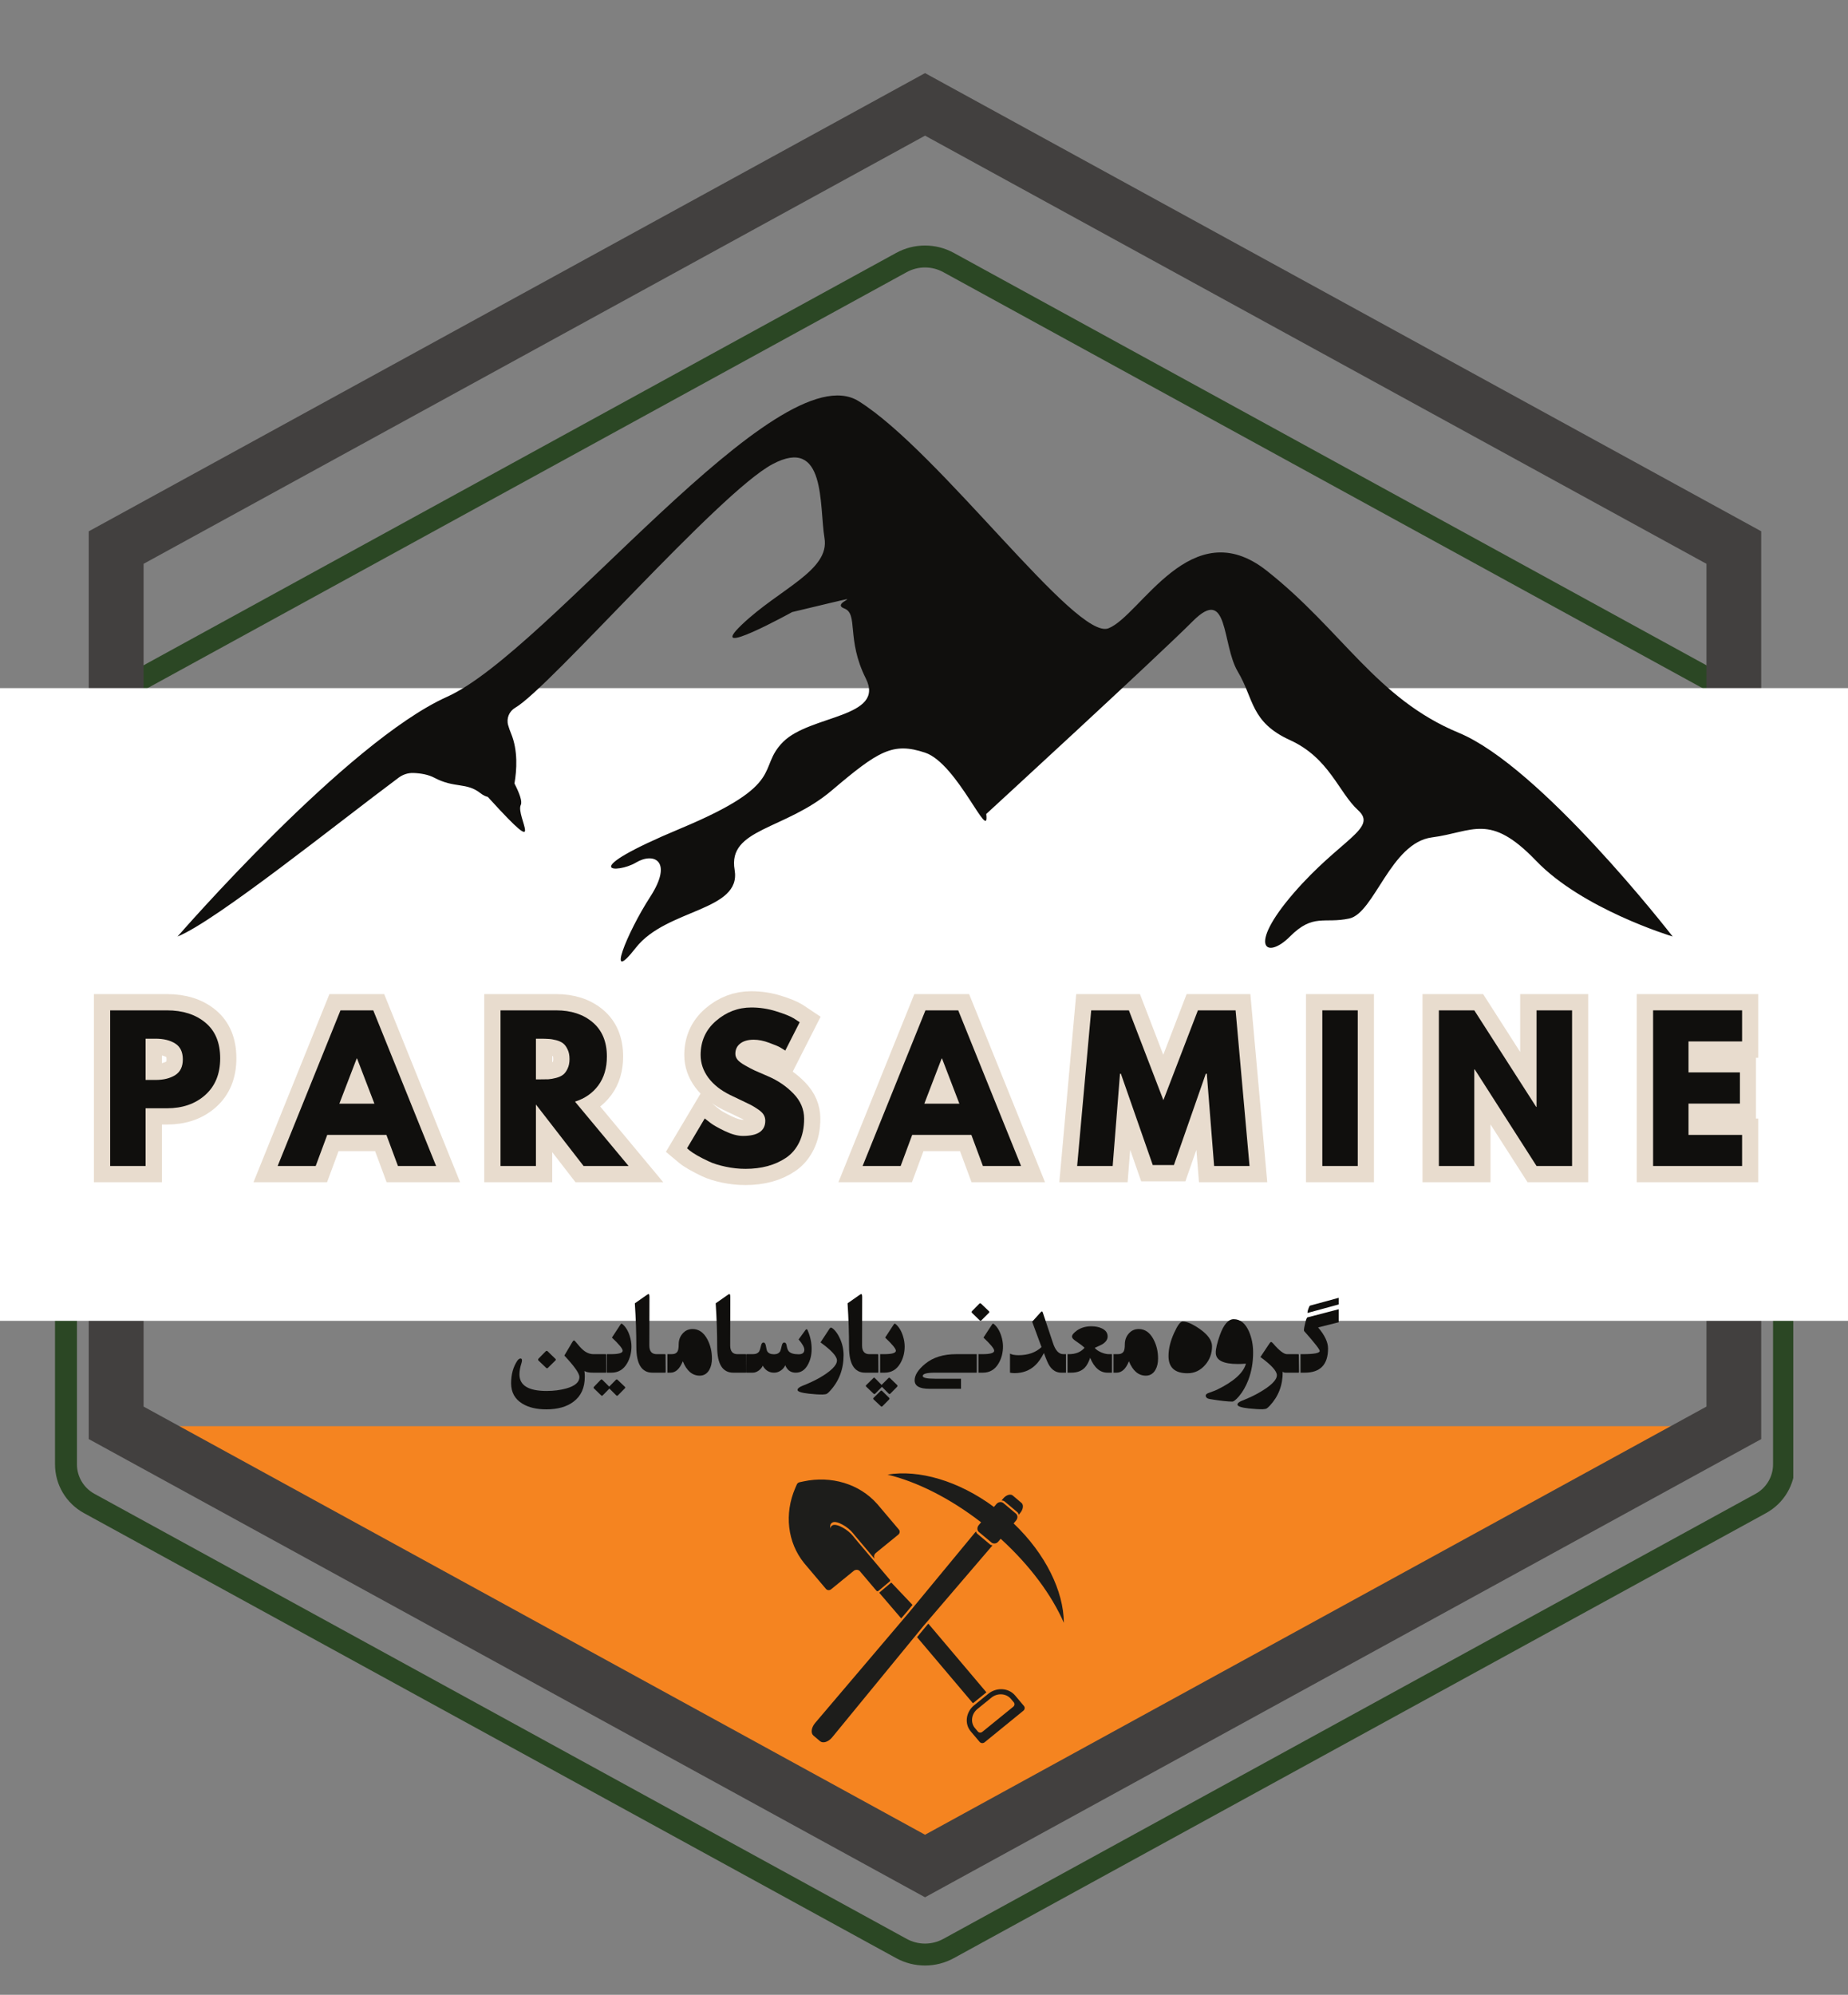
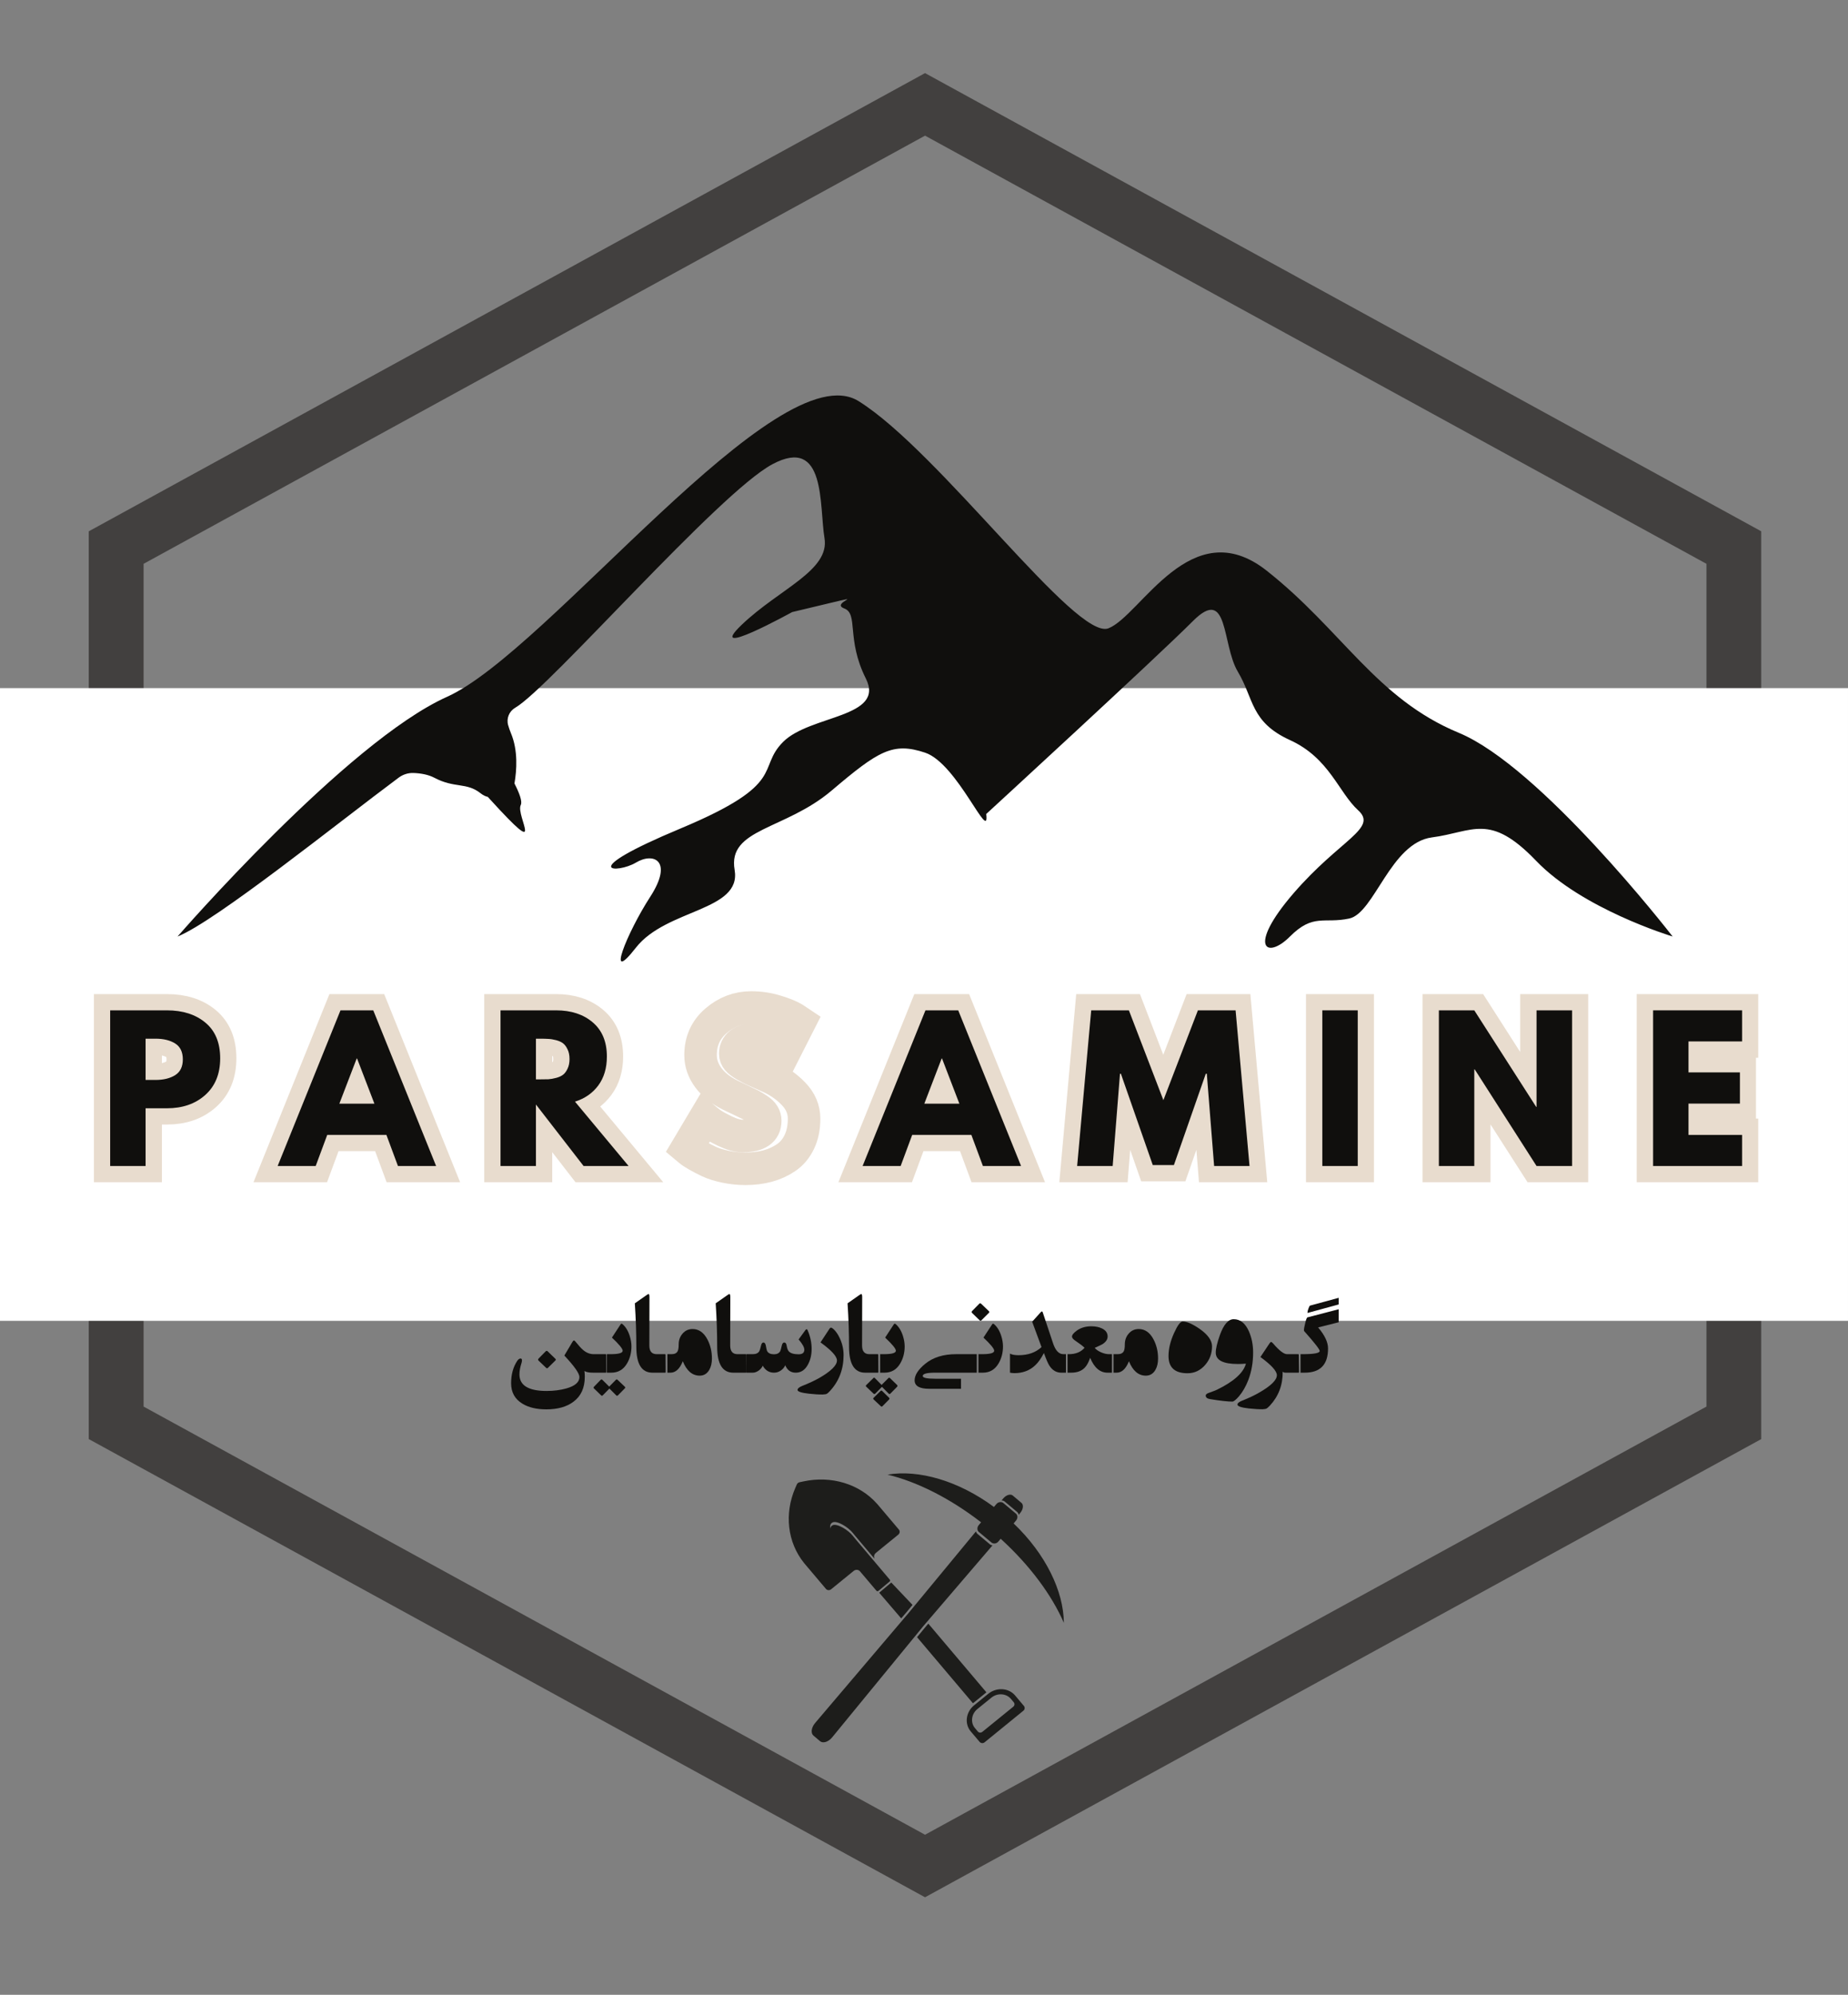
<svg xmlns="http://www.w3.org/2000/svg" zoomAndPan="magnify" preserveAspectRatio="xMidYMid meet" version="1.0" viewBox="52.35 35.68 252.76 272.75">
  <rect x="52.35" y="35.68" width="252.76" height="272.75" fill="#808080" stroke="none" />
  <defs>
    <g />
    <clipPath id="b0b22367d9">
      <path d="M 68.621 230.684 L 288.836 230.684 L 288.836 288.918 L 68.621 288.918 Z M 68.621 230.684 " clip-rule="nonzero" />
    </clipPath>
    <clipPath id="f090baa548">
      <path d="M 178.727 288.918 L 288.836 230.684 L 68.621 230.684 Z M 178.727 288.918 " clip-rule="nonzero" />
    </clipPath>
    <clipPath id="a5a84341d2">
      <path d="M 59.875 69 L 297.625 69 L 297.625 305 L 59.875 305 Z M 59.875 69 " clip-rule="nonzero" />
    </clipPath>
    <clipPath id="92575b7d1b">
-       <path d="M 182.812 70.262 L 293.91 131.117 C 296.344 132.449 297.859 135.004 297.859 137.777 L 297.859 235.902 C 297.859 238.676 296.344 241.23 293.91 242.562 L 182.812 303.418 C 180.355 304.766 177.379 304.766 174.922 303.418 L 63.824 242.562 C 61.391 241.23 59.875 238.676 59.875 235.902 L 59.875 137.777 C 59.875 135.004 61.391 132.449 63.824 131.117 L 174.922 70.262 C 177.379 68.914 180.355 68.914 182.812 70.262 Z M 182.812 70.262 " clip-rule="nonzero" />
-     </clipPath>
+       </clipPath>
    <clipPath id="197fa8629e">
      <path d="M 64.488 45.676 L 293.238 45.676 L 293.238 295.426 L 64.488 295.426 Z M 64.488 45.676 " clip-rule="nonzero" />
    </clipPath>
    <clipPath id="fbb22f1c89">
      <path d="M 178.871 45.676 L 293.25 108.328 L 293.25 232.445 L 178.871 295.098 L 64.488 232.445 L 64.488 108.328 Z M 178.871 45.676 " clip-rule="nonzero" />
    </clipPath>
    <clipPath id="bbd73b02ce">
      <path d="M 52.348 129.766 L 305.109 129.766 L 305.109 216.277 L 52.348 216.277 Z M 52.348 129.766 " clip-rule="nonzero" />
    </clipPath>
    <clipPath id="ddd312884d">
      <path d="M 76.496 89 L 281.246 89 L 281.246 168 L 76.496 168 Z M 76.496 89 " clip-rule="nonzero" />
    </clipPath>
    <clipPath id="876b1d5bef">
      <path d="M 160 237 L 197.859 237 L 197.859 274.09 L 160 274.09 Z M 160 237 " clip-rule="nonzero" />
    </clipPath>
  </defs>
  <g clip-path="url(#b0b22367d9)">
    <g clip-path="url(#f090baa548)">
-       <path fill="#f58420" d="M 68.621 230.684 L 288.836 230.684 L 288.836 288.918 L 68.621 288.918 Z M 68.621 230.684 " fill-opacity="1" fill-rule="nonzero" />
-     </g>
+       </g>
  </g>
  <g clip-path="url(#a5a84341d2)">
    <g clip-path="url(#92575b7d1b)">
      <path stroke-linecap="butt" transform="matrix(0.75, 0, 0, 0.75, 59.876, 68.1)" fill="none" stroke-linejoin="miter" d="M 163.916 2.882 L 312.046 84.022 C 315.291 85.798 317.311 89.205 317.311 92.903 L 317.311 223.736 C 317.311 227.434 315.291 230.84 312.046 232.616 L 163.916 313.757 C 160.64 315.554 156.671 315.554 153.395 313.757 L 5.265 232.616 C 2.02 230.84 -0.001 227.434 -0.001 223.736 L -0.001 92.903 C -0.001 89.205 2.02 85.798 5.265 84.022 L 153.395 2.882 C 156.671 1.085 160.64 1.085 163.916 2.882 Z M 163.916 2.882 " stroke="#2b4724" stroke-width="8" stroke-opacity="1" stroke-miterlimit="4" />
    </g>
  </g>
  <g clip-path="url(#197fa8629e)">
    <g clip-path="url(#fbb22f1c89)">
      <path stroke-linecap="butt" transform="matrix(0.75, 0, 0, 0.75, 64.49, 45.675)" fill="none" stroke-linejoin="miter" d="M 152.509 0.002 L 305.014 83.538 L 305.014 249.028 L 152.509 332.564 L -0.002 249.028 L -0.002 83.538 Z M 152.509 0.002 " stroke="#42403f" stroke-width="20" stroke-opacity="1" stroke-miterlimit="4" />
    </g>
  </g>
  <g clip-path="url(#bbd73b02ce)">
    <path fill="#ffffff" d="M 52.348 129.766 L 305.109 129.766 L 305.109 216.277 L 52.348 216.277 Z M 52.348 129.766 " fill-opacity="1" fill-rule="nonzero" />
  </g>
  <g clip-path="url(#ddd312884d)">
    <path fill="#100f0d" d="M 281.125 163.73 C 280.754 163.617 268.746 159.938 262.457 153.383 C 256.066 146.73 253.852 149.441 248.199 150.18 C 242.547 150.922 240.332 160.531 236.895 161.27 C 233.453 162.012 231.977 160.531 228.781 163.734 C 225.586 166.941 222.883 165.215 229.273 157.82 C 235.664 150.426 240.824 148.949 238.121 146.48 C 235.418 144.02 234.191 139.336 228.781 136.871 C 223.375 134.406 223.867 131.223 221.652 127.516 C 219.441 123.809 220.426 115.672 215.508 120.602 C 210.594 125.531 187.242 146.977 187.242 146.977 C 187.734 151.168 183.309 140.074 178.883 138.594 C 174.461 137.117 172.492 138.348 166.102 143.77 C 159.711 149.195 151.848 148.949 152.828 154.617 C 153.812 160.285 143.488 159.91 139.312 165.273 C 135.133 170.637 138.082 163.246 141.277 158.312 C 144.473 153.383 141.77 152.152 139.312 153.633 C 136.852 155.109 130.707 155.109 145.457 148.949 C 160.203 142.785 155.777 140.812 159.465 137.117 C 163.152 133.422 173.477 133.828 170.773 128.449 C 168.07 123.066 169.789 119.617 167.824 118.875 C 165.855 118.137 171.02 116.906 165.855 118.137 C 160.695 119.371 160.695 119.371 160.695 119.371 C 160.695 119.371 148.652 126.023 153.812 121.094 C 158.977 116.168 165.855 113.699 165.121 109.266 C 164.383 104.828 165.367 95.215 157.992 99.156 C 150.617 103.102 127.512 129.723 122.844 132.434 C 122.836 132.434 122.832 132.438 122.828 132.445 C 121.992 132.926 121.582 133.91 121.855 134.844 C 121.953 135.195 122.082 135.559 122.238 135.941 C 123.223 138.301 123.027 141.012 122.715 142.805 C 123.402 144.152 123.816 145.27 123.578 145.746 C 122.844 147.223 127.266 153.633 119.402 145.004 C 119.289 144.875 119.184 144.758 119.07 144.641 C 118.766 144.574 118.438 144.426 118.098 144.156 C 116.141 142.602 114.539 143.5 111.75 142.02 C 110.941 141.594 109.93 141.41 108.891 141.371 C 108.172 141.348 107.469 141.574 106.891 142 C 98.676 148.105 81.863 161.637 76.633 163.734 C 76.633 163.734 99.738 137.117 113.5 130.953 C 127.266 124.793 158.73 83.629 169.789 90.531 C 180.852 97.434 199.531 123.312 203.957 121.59 C 208.379 119.863 215.262 105.566 225.586 113.699 C 235.91 121.836 240.578 131.203 251.887 135.883 C 263.035 140.504 280.633 163.09 281.125 163.73 " fill-opacity="1" fill-rule="nonzero" />
  </g>
  <g clip-path="url(#876b1d5bef)">
    <path fill="#1d1d1b" d="M 179.32 257.68 L 187.266 267.074 L 185.426 268.57 L 177.781 259.535 L 178.887 258.191 Z M 176.375 256.074 L 177.16 255.121 L 174.254 252.059 L 172.602 253.453 L 175.613 256.965 Z M 185.59 268.844 L 187.512 267.281 C 188.652 266.352 190.301 266.453 191.188 267.5 L 192.395 268.934 C 192.562 269.133 192.527 269.434 192.305 269.602 L 187.031 273.898 C 186.816 274.074 186.508 274.051 186.34 273.852 L 185.133 272.43 C 184.238 271.383 184.445 269.773 185.59 268.844 Z M 185.699 271.965 L 186.098 272.438 C 186.242 272.613 186.523 272.629 186.715 272.473 L 190.938 269.043 C 191.129 268.887 191.164 268.613 191.008 268.438 L 190.613 267.965 C 189.965 267.207 188.77 267.133 187.945 267.805 L 186.023 269.367 C 185.207 270.039 185.059 271.203 185.699 271.965 Z M 175.297 244.824 L 172.449 241.457 C 172.402 241.406 172.352 241.348 172.309 241.297 C 169.883 238.559 166.023 237.422 162.246 238.234 L 161.695 238.352 C 161.539 238.391 161.406 238.492 161.34 238.641 L 161.121 239.141 C 159.609 242.641 160.035 246.562 162.336 249.406 C 162.379 249.465 162.43 249.516 162.477 249.574 L 165.324 252.938 C 165.496 253.137 165.812 253.16 166.031 252.98 L 169.109 250.473 C 169.375 250.254 169.766 250.281 169.973 250.527 L 172.234 253.195 C 172.258 253.219 172.277 253.234 172.301 253.246 C 172.359 253.27 172.426 253.254 172.484 253.219 L 174.039 251.914 C 174.105 251.855 174.121 251.75 174.062 251.684 L 169.281 246.027 C 169.184 245.914 169.098 245.797 169.008 245.688 C 168.383 244.883 166.82 243.93 166.223 244.234 C 166.188 244.254 166.148 244.277 166.121 244.305 C 166.004 244.379 165.938 244.512 165.906 244.684 C 165.863 244.328 165.922 244.039 166.121 243.914 C 166.148 243.887 166.188 243.855 166.223 243.844 C 166.82 243.539 168.383 244.492 169.008 245.297 C 169.098 245.406 169.184 245.523 169.281 245.633 L 171.945 248.793 C 171.941 248.77 171.934 248.746 171.934 248.727 C 171.934 248.711 171.926 248.703 171.926 248.688 C 171.852 248.461 171.926 248.195 172.133 248.023 L 175.211 245.516 C 175.43 245.34 175.469 245.031 175.297 244.824 Z M 191.895 242.543 C 192.305 242.051 192.379 241.438 192.062 241.172 L 190.875 240.168 C 190.559 239.902 189.973 240.078 189.559 240.574 L 189.336 240.848 C 189.484 240.84 189.633 240.883 189.758 240.98 L 191.473 242.418 C 191.59 242.516 191.656 242.652 191.68 242.801 Z M 163.824 271.285 C 163.312 271.898 163.219 272.656 163.609 272.988 L 164.516 273.758 C 164.914 274.09 165.641 273.859 166.156 273.246 L 178.656 258 L 188.102 246.977 C 187.973 246.969 187.848 246.926 187.754 246.844 L 186.039 245.406 C 185.934 245.316 185.867 245.191 185.84 245.066 L 176.594 256.258 Z M 197.859 257.57 C 197.828 253.246 195.363 248.148 190.988 243.98 L 191.324 243.578 C 191.465 243.406 191.523 243.199 191.504 243.016 C 191.48 242.867 191.414 242.727 191.297 242.633 L 189.582 241.191 C 189.461 241.098 189.316 241.055 189.16 241.062 C 188.969 241.066 188.777 241.164 188.637 241.324 L 188.297 241.73 C 183.438 238.133 178 236.59 173.742 237.305 C 177.742 238.273 182.25 240.508 186.539 243.828 L 186.215 244.211 C 186.066 244.387 186.008 244.617 186.043 244.816 C 186.066 244.949 186.133 245.066 186.242 245.156 L 187.961 246.594 C 188.062 246.676 188.18 246.719 188.305 246.727 C 188.52 246.742 188.742 246.645 188.895 246.461 L 189.219 246.078 C 193.234 249.734 196.211 253.793 197.859 257.57 Z M 197.859 257.57 " fill-opacity="1" fill-rule="nonzero" />
  </g>
  <path stroke-linecap="butt" transform="matrix(0.649, 0, 0, 0.649, 63.874, 170.443)" fill="none" stroke-linejoin="miter" d="M 5.467 5.216 L 17.425 5.216 C 20.765 5.216 23.467 6.077 25.532 7.798 C 27.596 9.519 28.631 12.023 28.631 15.309 C 28.631 18.595 27.584 21.171 25.49 23.037 C 23.401 24.908 20.711 25.841 17.425 25.841 L 12.935 25.841 L 12.935 37.998 L 5.467 37.998 Z M 12.935 19.877 L 15.042 19.877 C 16.709 19.877 18.081 19.54 19.152 18.866 C 20.23 18.186 20.765 17.084 20.765 15.55 C 20.765 13.985 20.23 12.866 19.152 12.191 C 18.081 11.511 16.709 11.174 15.042 11.174 L 12.935 11.174 Z M 60.896 5.216 L 74.13 37.998 L 66.108 37.998 L 63.682 31.444 L 51.206 31.444 L 48.781 37.998 L 40.746 37.998 L 53.981 5.216 Z M 61.143 24.884 L 57.483 15.345 L 57.405 15.345 L 53.746 24.884 Z M 87.726 5.216 L 99.443 5.216 C 102.597 5.216 105.173 6.059 107.159 7.738 C 109.145 9.423 110.138 11.824 110.138 14.948 C 110.138 17.361 109.53 19.383 108.321 21.014 C 107.117 22.639 105.486 23.789 103.422 24.445 L 114.706 37.998 L 105.209 37.998 L 95.194 25.047 L 95.194 37.998 L 87.726 37.998 Z M 95.194 19.763 L 96.067 19.763 C 96.753 19.763 97.337 19.745 97.812 19.72 C 98.294 19.696 98.836 19.606 99.443 19.45 C 100.051 19.287 100.539 19.058 100.906 18.77 C 101.285 18.475 101.604 18.047 101.869 17.488 C 102.134 16.934 102.266 16.26 102.266 15.471 C 102.266 14.677 102.134 14.003 101.869 13.443 C 101.604 12.89 101.285 12.462 100.906 12.173 C 100.539 11.885 100.051 11.656 99.443 11.493 C 98.836 11.331 98.294 11.241 97.812 11.21 C 97.337 11.186 96.753 11.174 96.067 11.174 L 95.194 11.174 Z M 140.573 4.614 C 142.348 4.614 144.082 4.873 145.773 5.391 C 147.476 5.908 148.734 6.42 149.558 6.925 L 150.75 7.72 L 147.723 13.678 C 147.488 13.522 147.151 13.317 146.724 13.064 C 146.302 12.811 145.514 12.474 144.346 12.059 C 143.185 11.632 142.096 11.415 141.091 11.415 C 139.845 11.415 138.888 11.68 138.208 12.21 C 137.534 12.739 137.197 13.455 137.197 14.358 C 137.197 14.809 137.359 15.225 137.672 15.61 C 137.991 15.989 138.533 16.398 139.303 16.838 C 140.073 17.271 140.748 17.62 141.331 17.885 C 141.915 18.15 142.812 18.553 144.028 19.083 C 146.152 19.985 147.958 21.213 149.45 22.766 C 150.955 24.312 151.701 26.064 151.701 28.026 C 151.701 29.91 151.364 31.553 150.684 32.955 C 150.01 34.357 149.083 35.458 147.897 36.253 C 146.724 37.047 145.418 37.637 143.991 38.022 C 142.559 38.401 141.012 38.594 139.339 38.594 C 137.913 38.594 136.511 38.444 135.132 38.155 C 133.754 37.866 132.599 37.505 131.666 37.071 C 130.745 36.626 129.908 36.199 129.162 35.777 C 128.428 35.35 127.886 34.995 127.537 34.7 L 127.02 34.267 L 130.757 27.99 C 131.07 28.255 131.509 28.592 132.063 29.007 C 132.623 29.416 133.61 29.964 135.024 30.656 C 136.45 31.342 137.702 31.685 138.792 31.685 C 141.939 31.685 143.516 30.608 143.516 28.465 C 143.516 28.008 143.402 27.592 143.173 27.213 C 142.95 26.828 142.553 26.449 141.981 26.064 C 141.41 25.679 140.91 25.372 140.465 25.143 C 140.031 24.92 139.321 24.577 138.322 24.114 C 137.335 23.65 136.601 23.295 136.119 23.061 C 134.133 22.074 132.599 20.852 131.509 19.383 C 130.426 17.915 129.884 16.332 129.884 14.635 C 129.884 11.692 130.968 9.291 133.14 7.419 C 135.313 5.547 137.792 4.614 140.573 4.614 Z M 184.17 5.216 L 197.398 37.998 L 189.376 37.998 L 186.951 31.444 L 174.474 31.444 L 172.049 37.998 L 164.015 37.998 L 177.249 5.216 Z M 184.411 24.884 L 180.752 15.345 L 180.673 15.345 L 177.014 24.884 Z M 238.089 37.998 L 236.536 18.565 L 236.343 18.565 L 229.627 37.806 L 225.179 37.806 L 218.463 18.565 L 218.258 18.565 L 216.717 37.998 L 209.243 37.998 L 212.186 5.216 L 220.13 5.216 L 227.4 24.126 L 234.676 5.216 L 242.62 5.216 L 245.563 37.998 Z M 268.373 5.216 L 268.373 37.998 L 260.904 37.998 L 260.904 5.216 Z M 292.934 17.656 L 292.934 37.998 L 285.465 37.998 L 285.465 5.216 L 292.934 5.216 L 305.964 25.564 L 306.042 25.564 L 306.042 5.216 L 313.523 5.216 L 313.523 37.998 L 306.042 37.998 L 293.012 17.656 Z M 349.356 5.216 L 349.356 11.776 L 338.078 11.776 L 338.078 18.288 L 348.881 18.288 L 348.881 24.842 L 338.078 24.842 L 338.078 31.444 L 349.356 31.444 L 349.356 37.998 L 330.603 37.998 L 330.603 5.216 Z M 349.356 5.216 " stroke="#e8dcce" stroke-width="6.856" stroke-opacity="1" stroke-miterlimit="4" />
  <g fill="#100f0d" fill-opacity="1">
    <g transform="translate(65.872, 195.107)">
      <g>
        <path d="M 1.547 -21.281 L 9.312 -21.281 C 11.477 -21.281 13.234 -20.719 14.578 -19.594 C 15.922 -18.477 16.594 -16.852 16.594 -14.719 C 16.594 -12.594 15.91 -10.922 14.547 -9.703 C 13.191 -8.492 11.445 -7.891 9.312 -7.891 L 6.391 -7.891 L 6.391 0 L 1.547 0 Z M 6.391 -11.766 L 7.766 -11.766 C 8.848 -11.766 9.738 -11.984 10.438 -12.422 C 11.133 -12.859 11.484 -13.578 11.484 -14.578 C 11.484 -15.586 11.133 -16.312 10.438 -16.75 C 9.738 -17.188 8.848 -17.406 7.766 -17.406 L 6.391 -17.406 Z M 6.391 -11.766 " />
      </g>
    </g>
  </g>
  <g fill="#100f0d" fill-opacity="1">
    <g transform="translate(91.045, 195.107)">
      <g>
        <path d="M 12.359 -21.281 L 20.953 0 L 15.734 0 L 14.156 -4.25 L 6.062 -4.25 L 4.484 0 L -0.719 0 L 7.875 -21.281 Z M 12.516 -8.516 L 10.141 -14.703 L 10.094 -14.703 L 7.719 -8.516 Z M 12.516 -8.516 " />
      </g>
    </g>
  </g>
  <g fill="#100f0d" fill-opacity="1">
    <g transform="translate(119.262, 195.107)">
      <g>
        <path d="M 1.547 -21.281 L 9.156 -21.281 C 11.207 -21.281 12.875 -20.734 14.156 -19.641 C 15.445 -18.547 16.094 -16.988 16.094 -14.969 C 16.094 -13.395 15.703 -12.078 14.922 -11.016 C 14.141 -9.961 13.078 -9.223 11.734 -8.797 L 19.062 0 L 12.906 0 L 6.391 -8.406 L 6.391 0 L 1.547 0 Z M 6.391 -11.844 L 6.969 -11.844 C 7.414 -11.844 7.789 -11.848 8.094 -11.859 C 8.406 -11.879 8.758 -11.941 9.156 -12.047 C 9.551 -12.148 9.867 -12.297 10.109 -12.484 C 10.348 -12.672 10.551 -12.945 10.719 -13.312 C 10.895 -13.676 10.984 -14.113 10.984 -14.625 C 10.984 -15.145 10.895 -15.582 10.719 -15.938 C 10.551 -16.301 10.348 -16.578 10.109 -16.766 C 9.867 -16.953 9.551 -17.098 9.156 -17.203 C 8.758 -17.305 8.406 -17.363 8.094 -17.375 C 7.789 -17.395 7.414 -17.406 6.969 -17.406 L 6.391 -17.406 Z M 6.391 -11.844 " />
      </g>
    </g>
  </g>
  <g fill="#100f0d" fill-opacity="1">
    <g transform="translate(145.725, 195.107)">
      <g>
-         <path d="M 9.391 -21.672 C 10.547 -21.672 11.672 -21.5 12.766 -21.156 C 13.867 -20.82 14.688 -20.492 15.219 -20.172 L 16 -19.656 L 14.031 -15.781 C 13.875 -15.883 13.656 -16.02 13.375 -16.188 C 13.102 -16.352 12.586 -16.57 11.828 -16.844 C 11.078 -17.125 10.375 -17.266 9.719 -17.266 C 8.914 -17.266 8.297 -17.086 7.859 -16.734 C 7.422 -16.391 7.203 -15.926 7.203 -15.344 C 7.203 -15.051 7.301 -14.781 7.5 -14.531 C 7.707 -14.281 8.062 -14.016 8.562 -13.734 C 9.062 -13.453 9.5 -13.223 9.875 -13.047 C 10.258 -12.879 10.848 -12.625 11.641 -12.281 C 13.016 -11.695 14.188 -10.898 15.156 -9.891 C 16.125 -8.891 16.609 -7.75 16.609 -6.469 C 16.609 -5.25 16.391 -4.18 15.953 -3.266 C 15.516 -2.359 14.91 -1.645 14.141 -1.125 C 13.379 -0.613 12.535 -0.234 11.609 0.016 C 10.68 0.266 9.676 0.391 8.594 0.391 C 7.664 0.391 6.754 0.289 5.859 0.094 C 4.961 -0.094 4.211 -0.328 3.609 -0.609 C 3.004 -0.891 2.461 -1.164 1.984 -1.438 C 1.504 -1.719 1.148 -1.953 0.922 -2.141 L 0.594 -2.422 L 3.016 -6.5 C 3.223 -6.332 3.504 -6.113 3.859 -5.844 C 4.223 -5.57 4.863 -5.211 5.781 -4.766 C 6.707 -4.328 7.523 -4.109 8.234 -4.109 C 10.273 -4.109 11.297 -4.801 11.297 -6.188 C 11.297 -6.477 11.223 -6.75 11.078 -7 C 10.93 -7.25 10.672 -7.5 10.297 -7.75 C 9.93 -8 9.609 -8.195 9.328 -8.344 C 9.047 -8.488 8.582 -8.711 7.938 -9.016 C 7.289 -9.316 6.812 -9.547 6.5 -9.703 C 5.207 -10.336 4.207 -11.129 3.5 -12.078 C 2.801 -13.035 2.453 -14.066 2.453 -15.172 C 2.453 -17.078 3.156 -18.633 4.562 -19.844 C 5.977 -21.062 7.586 -21.672 9.391 -21.672 Z M 9.391 -21.672 " />
-       </g>
+         </g>
    </g>
  </g>
  <g fill="#100f0d" fill-opacity="1">
    <g transform="translate(171.053, 195.107)">
      <g>
        <path d="M 12.359 -21.281 L 20.953 0 L 15.734 0 L 14.156 -4.25 L 6.062 -4.25 L 4.484 0 L -0.719 0 L 7.875 -21.281 Z M 12.516 -8.516 L 10.141 -14.703 L 10.094 -14.703 L 7.719 -8.516 Z M 12.516 -8.516 " />
      </g>
    </g>
  </g>
  <g fill="#100f0d" fill-opacity="1">
    <g transform="translate(199.27, 195.107)">
      <g>
        <path d="M 19.141 0 L 18.141 -12.609 L 18 -12.609 L 13.641 -0.125 L 10.75 -0.125 L 6.391 -12.609 L 6.266 -12.609 L 5.266 0 L 0.406 0 L 2.328 -21.281 L 7.484 -21.281 L 12.203 -9 L 16.922 -21.281 L 22.078 -21.281 L 23.984 0 Z M 19.141 0 " />
      </g>
    </g>
  </g>
  <g fill="#100f0d" fill-opacity="1">
    <g transform="translate(231.664, 195.107)">
      <g>
        <path d="M 6.391 -21.281 L 6.391 0 L 1.547 0 L 1.547 -21.281 Z M 6.391 -21.281 " />
      </g>
    </g>
  </g>
  <g fill="#100f0d" fill-opacity="1">
    <g transform="translate(247.605, 195.107)">
      <g>
        <path d="M 6.391 -13.203 L 6.391 0 L 1.547 0 L 1.547 -21.281 L 6.391 -21.281 L 14.859 -8.078 L 14.906 -8.078 L 14.906 -21.281 L 19.766 -21.281 L 19.766 0 L 14.906 0 L 6.453 -13.203 Z M 6.391 -13.203 " />
      </g>
    </g>
  </g>
  <g fill="#100f0d" fill-opacity="1">
    <g transform="translate(276.905, 195.107)">
      <g>
        <path d="M 13.719 -21.281 L 13.719 -17.031 L 6.391 -17.031 L 6.391 -12.797 L 13.422 -12.797 L 13.422 -8.531 L 6.391 -8.531 L 6.391 -4.25 L 13.719 -4.25 L 13.719 0 L 1.547 0 L 1.547 -21.281 Z M 13.719 -21.281 " />
      </g>
    </g>
  </g>
  <g fill="#100f0d" fill-opacity="1">
    <g transform="translate(122.319, 223.384)">
      <g>
        <path d="M 11.672 -0.016 L 11.156 -0.016 C 10.582 -0.016 10.188 -0.094 9.969 -0.25 C 10 0.02 10.016 0.281 10.016 0.531 C 10.016 2.051 9.5 3.191 8.469 3.953 C 7.551 4.648 6.312 5 4.75 5 C 3.426 5 2.344 4.742 1.5 4.234 C 0.457 3.609 -0.062 2.676 -0.062 1.438 C -0.062 0.227 0.219 -0.797 0.781 -1.641 C 0.926 -1.848 1.078 -1.953 1.234 -1.953 C 1.359 -1.953 1.422 -1.867 1.422 -1.703 C 1.422 -1.609 1.406 -1.504 1.375 -1.391 C 1.176 -0.785 1.078 -0.25 1.078 0.219 C 1.078 1.727 2.316 2.484 4.797 2.484 C 5.773 2.484 6.672 2.367 7.484 2.141 C 8.68 1.805 9.281 1.285 9.281 0.578 C 9.281 0.086 8.594 -0.891 7.219 -2.359 L 8.312 -4.203 C 8.395 -4.348 8.469 -4.422 8.531 -4.422 C 8.594 -4.422 8.664 -4.363 8.75 -4.25 C 9.207 -3.688 9.555 -3.305 9.797 -3.109 C 10.242 -2.734 10.719 -2.547 11.219 -2.547 L 11.672 -2.547 Z M 6 -1.906 C 6.07 -1.832 6.07 -1.758 6 -1.688 L 4.969 -0.672 C 4.895 -0.598 4.816 -0.598 4.734 -0.672 L 3.688 -1.672 C 3.602 -1.754 3.609 -1.848 3.703 -1.953 L 4.672 -2.938 C 4.766 -3.02 4.852 -3.02 4.938 -2.938 Z M 11.469 -2.547 L 12.906 -2.547 L 12.953 -2.469 L 12.969 -0.078 L 12.922 -0.016 L 11.484 -0.016 L 11.438 -0.078 L 11.406 -2.469 Z M 11.469 -2.547 " />
      </g>
    </g>
  </g>
  <g fill="#100f0d" fill-opacity="1">
    <g transform="translate(135.593, 223.384)">
      <g>
        <path d="M 3.125 -3.609 C 3.125 -2.754 2.926 -1.984 2.531 -1.297 C 2.031 -0.441 1.312 -0.016 0.375 -0.016 L -0.234 -0.016 L -0.234 -2.547 L 0.281 -2.547 C 1.375 -2.547 1.922 -2.703 1.922 -3.016 C 1.922 -3.297 1.43 -3.895 0.453 -4.812 L 1.641 -6.625 C 1.703 -6.727 1.781 -6.742 1.875 -6.672 C 2.32 -6.305 2.66 -5.758 2.891 -5.031 C 3.047 -4.531 3.125 -4.055 3.125 -3.609 Z M 2.234 1.922 C 2.297 1.984 2.289 2.051 2.219 2.125 L 1.266 3.094 C 1.223 3.125 1.188 3.141 1.156 3.141 C 1.125 3.141 1.086 3.125 1.047 3.094 L 0.109 2.156 L -0.812 3.094 C -0.875 3.156 -0.941 3.156 -1.016 3.094 L -2 2.141 C -2.082 2.066 -2.078 1.984 -1.984 1.891 L -1.094 0.969 C -1.008 0.883 -0.926 0.883 -0.844 0.969 L 0.078 1.891 L 0.984 0.969 C 1.066 0.883 1.148 0.883 1.234 0.969 Z M 2.234 1.922 " />
      </g>
    </g>
  </g>
  <g fill="#100f0d" fill-opacity="1">
    <g transform="translate(139.352, 223.384)">
      <g>
        <path d="M 3.047 -0.016 L 2.234 -0.016 C 0.766 -0.016 0.031 -1.191 0.031 -3.547 C 0.031 -5.43 -0.035 -7.414 -0.172 -9.5 L 1.344 -10.562 C 1.531 -10.695 1.648 -10.766 1.703 -10.766 C 1.785 -10.766 1.828 -10.625 1.828 -10.344 L 1.812 -3.734 C 1.812 -2.941 2.145 -2.547 2.812 -2.547 L 3.047 -2.547 Z M 2.719 -2.547 L 3.984 -2.547 L 4.031 -2.469 L 4.047 -0.078 L 4 -0.016 L 2.734 -0.016 L 2.688 -0.078 L 2.688 -2.469 Z M 2.719 -2.547 " />
      </g>
    </g>
  </g>
  <g fill="#100f0d" fill-opacity="1">
    <g transform="translate(143.865, 223.384)">
      <g>
        <path d="M 5.859 -1.953 C 5.859 -1.336 5.738 -0.82 5.5 -0.406 C 5.195 0.125 4.758 0.391 4.188 0.391 C 3.176 0.391 2.406 -0.266 1.875 -1.578 C 1.457 -0.535 0.895 -0.016 0.188 -0.016 L -0.234 -0.016 L -0.234 -2.547 L 0.359 -2.547 C 0.754 -2.547 1.023 -2.68 1.172 -2.953 C 1.266 -3.141 1.312 -3.453 1.312 -3.891 C 1.312 -4.461 1.488 -4.953 1.844 -5.359 C 2.195 -5.773 2.656 -5.984 3.219 -5.984 C 4.07 -5.984 4.75 -5.504 5.25 -4.547 C 5.656 -3.766 5.859 -2.898 5.859 -1.953 Z M 4.578 -3.578 C 4.836 -2.992 4.969 -2.504 4.969 -2.109 C 4.969 -1.68 4.82 -1.469 4.531 -1.469 C 3.938 -1.469 3.469 -1.91 3.125 -2.797 C 2.945 -3.242 2.859 -3.645 2.859 -4 C 2.859 -4.5 3.039 -4.75 3.406 -4.75 C 3.832 -4.75 4.223 -4.359 4.578 -3.578 Z M 4.578 -3.578 " />
      </g>
    </g>
  </g>
  <g fill="#100f0d" fill-opacity="1">
    <g transform="translate(150.411, 223.384)">
      <g>
        <path d="M 3.047 -0.016 L 2.234 -0.016 C 0.766 -0.016 0.031 -1.191 0.031 -3.547 C 0.031 -5.43 -0.035 -7.414 -0.172 -9.5 L 1.344 -10.562 C 1.531 -10.695 1.648 -10.766 1.703 -10.766 C 1.785 -10.766 1.828 -10.625 1.828 -10.344 L 1.812 -3.734 C 1.812 -2.941 2.145 -2.547 2.812 -2.547 L 3.047 -2.547 Z M 2.719 -2.547 L 3.984 -2.547 L 4.031 -2.469 L 4.047 -0.078 L 4 -0.016 L 2.734 -0.016 L 2.688 -0.078 L 2.688 -2.469 Z M 2.719 -2.547 " />
      </g>
    </g>
  </g>
  <g fill="#100f0d" fill-opacity="1">
    <g transform="translate(154.924, 223.384)">
      <g>
        <path d="M 8.438 -3.266 C 8.438 -2.43 8.258 -1.703 7.906 -1.078 C 7.508 -0.367 6.961 -0.016 6.266 -0.016 C 5.586 -0.016 5.109 -0.352 4.828 -1.031 C 4.703 -0.738 4.492 -0.492 4.203 -0.297 C 3.922 -0.109 3.617 -0.016 3.297 -0.016 C 2.629 -0.016 2.113 -0.332 1.75 -0.969 C 1.645 -0.719 1.457 -0.492 1.188 -0.297 C 0.914 -0.109 0.648 -0.016 0.391 -0.016 L -0.469 -0.016 L -0.469 -2.547 L 0.406 -2.547 C 0.82 -2.547 1.113 -2.68 1.281 -2.953 C 1.344 -3.066 1.422 -3.32 1.516 -3.719 C 1.578 -4 1.688 -4.141 1.844 -4.141 C 2.008 -4.141 2.117 -4 2.172 -3.719 C 2.242 -3.301 2.305 -3.047 2.359 -2.953 C 2.523 -2.672 2.836 -2.531 3.297 -2.531 C 3.691 -2.531 3.973 -2.672 4.141 -2.953 C 4.191 -3.055 4.266 -3.316 4.359 -3.734 C 4.422 -4.004 4.531 -4.141 4.688 -4.141 C 4.863 -4.141 4.973 -4.004 5.016 -3.734 C 5.078 -3.359 5.172 -3.098 5.297 -2.953 C 5.535 -2.672 5.988 -2.531 6.656 -2.531 C 7.176 -2.531 7.438 -2.738 7.438 -3.156 C 7.438 -3.488 7.176 -3.957 6.656 -4.562 L 7.578 -5.828 C 7.629 -5.91 7.688 -5.953 7.75 -5.953 C 7.812 -5.953 7.859 -5.906 7.891 -5.812 C 8.254 -4.977 8.438 -4.129 8.438 -3.266 Z M 8.438 -3.266 " />
      </g>
    </g>
  </g>
  <g fill="#100f0d" fill-opacity="1">
    <g transform="translate(164.059, 223.384)">
      <g>
        <path d="M 3.672 -2.422 C 3.672 -0.492 3.051 1.141 1.812 2.484 C 1.625 2.691 1.477 2.82 1.375 2.875 C 1.27 2.926 1.086 2.957 0.828 2.969 C 0.305 2.977 -0.316 2.941 -1.047 2.859 C -2.098 2.742 -2.625 2.57 -2.625 2.344 C -2.625 2.145 -2.398 1.957 -1.953 1.781 C -1.055 1.426 -0.297 1.07 0.328 0.719 C 1.953 -0.219 2.766 -1.02 2.766 -1.688 C 2.766 -2.25 2.016 -3.07 0.516 -4.156 L 1.719 -5.984 C 1.789 -6.109 1.867 -6.172 1.953 -6.172 C 2.035 -6.172 2.145 -6.109 2.281 -5.984 C 2.613 -5.691 2.91 -5.258 3.172 -4.688 C 3.504 -3.957 3.672 -3.203 3.672 -2.422 Z M 3.672 -2.422 " />
      </g>
    </g>
  </g>
  <g fill="#100f0d" fill-opacity="1">
    <g transform="translate(168.447, 223.384)">
      <g>
        <path d="M 3.047 -0.016 L 2.234 -0.016 C 0.766 -0.016 0.031 -1.191 0.031 -3.547 C 0.031 -5.43 -0.035 -7.414 -0.172 -9.5 L 1.344 -10.562 C 1.531 -10.695 1.648 -10.766 1.703 -10.766 C 1.785 -10.766 1.828 -10.625 1.828 -10.344 L 1.812 -3.734 C 1.812 -2.941 2.145 -2.547 2.812 -2.547 L 3.047 -2.547 Z M 2.719 -2.547 L 3.984 -2.547 L 4.031 -2.469 L 4.047 -0.078 L 4 -0.016 L 2.734 -0.016 L 2.688 -0.078 L 2.688 -2.469 Z M 2.719 -2.547 " />
      </g>
    </g>
  </g>
  <g fill="#100f0d" fill-opacity="1">
    <g transform="translate(172.961, 223.384)">
      <g>
        <path d="M 3.125 -3.609 C 3.125 -2.754 2.926 -1.984 2.531 -1.297 C 2.031 -0.441 1.312 -0.016 0.375 -0.016 L -0.234 -0.016 L -0.234 -2.547 L 0.281 -2.547 C 1.375 -2.547 1.922 -2.703 1.922 -3.016 C 1.922 -3.297 1.43 -3.895 0.453 -4.812 L 1.641 -6.625 C 1.703 -6.727 1.781 -6.742 1.875 -6.672 C 2.32 -6.305 2.66 -5.758 2.891 -5.031 C 3.047 -4.531 3.125 -4.055 3.125 -3.609 Z M -1.125 3.641 C -1.195 3.566 -1.195 3.492 -1.125 3.422 L -0.172 2.484 C -0.098 2.41 -0.023 2.41 0.047 2.484 L 1 3.422 C 1.07 3.492 1.066 3.57 0.984 3.656 L 0.094 4.562 C 0.02 4.645 -0.055 4.645 -0.141 4.562 Z M -2.141 1.891 C -2.203 1.828 -2.203 1.758 -2.141 1.688 L -1.156 0.719 C -1.082 0.645 -1.016 0.645 -0.953 0.719 L -0.031 1.656 L 0.906 0.719 C 0.969 0.656 1.035 0.656 1.109 0.719 L 2.094 1.672 C 2.164 1.754 2.16 1.836 2.078 1.922 L 1.172 2.844 C 1.086 2.926 1.008 2.926 0.938 2.844 L 0.016 1.922 L -0.891 2.844 C -0.973 2.926 -1.055 2.926 -1.141 2.844 Z M -2.141 1.891 " />
      </g>
    </g>
  </g>
  <g fill="#100f0d" fill-opacity="1">
    <g transform="translate(176.752, 223.384)">
      <g />
    </g>
  </g>
  <g fill="#100f0d" fill-opacity="1">
    <g transform="translate(177.432, 223.384)">
      <g>
        <path d="M 3.203 2.188 L 2.016 2.188 C 0.68 2.188 0.016 1.801 0.016 1.031 C 0.016 0.312 0.5 -0.441 1.469 -1.234 C 2.539 -2.109 3.945 -2.547 5.688 -2.547 L 6.266 -2.547 L 6.266 -0.016 L 2.828 -0.016 C 1.691 -0.016 1.125 0.133 1.125 0.438 C 1.125 0.688 1.691 0.812 2.828 0.812 L 3.203 0.812 Z M 3.203 0.812 L 6.359 0.812 L 6.359 2.188 L 3.203 2.188 Z M 6.094 -2.547 L 8.516 -2.547 L 8.516 -0.016 L 6.094 -0.016 Z M 6.094 -2.547 " />
      </g>
    </g>
  </g>
  <g fill="#100f0d" fill-opacity="1">
    <g transform="translate(186.409, 223.384)">
      <g>
        <path d="M 3.125 -3.609 C 3.125 -2.754 2.926 -1.984 2.531 -1.297 C 2.031 -0.441 1.312 -0.016 0.375 -0.016 L -0.234 -0.016 L -0.234 -2.547 L 0.281 -2.547 C 1.375 -2.547 1.922 -2.703 1.922 -3.016 C 1.922 -3.297 1.43 -3.895 0.453 -4.812 L 1.641 -6.625 C 1.703 -6.727 1.781 -6.742 1.875 -6.672 C 2.32 -6.305 2.66 -5.758 2.891 -5.031 C 3.047 -4.531 3.125 -4.055 3.125 -3.609 Z M 1.203 -8.422 C 1.273 -8.348 1.273 -8.273 1.203 -8.203 L 0.172 -7.172 C 0.098 -7.098 0.02 -7.098 -0.062 -7.172 L -1.109 -8.188 C -1.191 -8.27 -1.188 -8.359 -1.094 -8.453 L -0.125 -9.438 C -0.039 -9.531 0.047 -9.531 0.141 -9.438 Z M 1.203 -8.422 " />
      </g>
    </g>
  </g>
  <g fill="#100f0d" fill-opacity="1">
    <g transform="translate(190.242, 223.384)">
      <g>
        <path d="M 0.25 -2.625 C 0.508 -2.477 0.898 -2.406 1.422 -2.406 C 2.723 -2.406 3.77 -2.773 4.562 -3.516 L 3.281 -6.984 L 4.422 -8.25 C 4.504 -8.344 4.566 -8.391 4.609 -8.391 C 4.672 -8.391 4.719 -8.328 4.75 -8.203 L 6.125 -4.078 C 6.457 -3.055 6.93 -2.547 7.547 -2.547 L 7.906 -2.547 L 7.906 -0.016 L 7.266 -0.016 C 6.598 -0.016 6.055 -0.332 5.641 -0.969 C 5.453 -1.258 5.203 -1.836 4.891 -2.703 C 4.484 -1.93 4.078 -1.363 3.672 -1 C 2.922 -0.301 1.984 0.047 0.859 0.047 C 0.648 0.047 0.445 0.023 0.25 -0.016 Z M 0.25 -2.625 " />
      </g>
    </g>
  </g>
  <g fill="#100f0d" fill-opacity="1">
    <g transform="translate(198.596, 223.384)">
      <g>
        <path d="M 5.844 -0.016 L 5.234 -0.016 C 4.211 -0.016 3.422 -0.691 2.859 -2.047 C 2.648 -1.441 2.406 -0.992 2.125 -0.703 C 1.688 -0.242 1.066 -0.016 0.266 -0.016 L -0.234 -0.016 L -0.234 -2.547 L -0.047 -2.547 C 0.879 -2.547 1.594 -2.836 2.094 -3.422 C 1.852 -3.66 1.453 -3.969 0.891 -4.344 C 0.547 -4.57 0.375 -4.77 0.375 -4.938 C 0.375 -5.176 0.598 -5.457 1.047 -5.781 C 1.598 -6.164 2.254 -6.359 3.016 -6.359 C 3.586 -6.359 4.078 -6.258 4.484 -6.062 C 4.992 -5.812 5.25 -5.445 5.25 -4.969 C 5.25 -4.57 5.02 -4.223 4.562 -3.922 C 4.445 -3.848 4.086 -3.676 3.484 -3.406 C 3.672 -3.176 3.961 -2.973 4.359 -2.797 C 4.754 -2.629 5.109 -2.547 5.422 -2.547 L 5.844 -2.547 Z M 5.844 -0.016 " />
      </g>
    </g>
  </g>
  <g fill="#100f0d" fill-opacity="1">
    <g transform="translate(204.885, 223.384)">
      <g>
        <path d="M 5.859 -1.953 C 5.859 -1.336 5.738 -0.82 5.5 -0.406 C 5.195 0.125 4.758 0.391 4.188 0.391 C 3.176 0.391 2.406 -0.266 1.875 -1.578 C 1.457 -0.535 0.895 -0.016 0.188 -0.016 L -0.234 -0.016 L -0.234 -2.547 L 0.359 -2.547 C 0.754 -2.547 1.023 -2.68 1.172 -2.953 C 1.266 -3.141 1.312 -3.453 1.312 -3.891 C 1.312 -4.461 1.488 -4.953 1.844 -5.359 C 2.195 -5.773 2.656 -5.984 3.219 -5.984 C 4.07 -5.984 4.75 -5.504 5.25 -4.547 C 5.656 -3.766 5.859 -2.898 5.859 -1.953 Z M 4.578 -3.578 C 4.836 -2.992 4.969 -2.504 4.969 -2.109 C 4.969 -1.68 4.82 -1.469 4.531 -1.469 C 3.938 -1.469 3.469 -1.91 3.125 -2.797 C 2.945 -3.242 2.859 -3.645 2.859 -4 C 2.859 -4.5 3.039 -4.75 3.406 -4.75 C 3.832 -4.75 4.223 -4.359 4.578 -3.578 Z M 4.578 -3.578 " />
      </g>
    </g>
  </g>
  <g fill="#100f0d" fill-opacity="1">
    <g transform="translate(211.431, 223.384)">
      <g />
    </g>
  </g>
  <g fill="#100f0d" fill-opacity="1">
    <g transform="translate(212.111, 223.384)">
      <g>
        <path d="M 6.016 -3.625 C 6.016 -2.645 5.703 -1.797 5.078 -1.078 C 4.422 -0.316 3.613 0.062 2.656 0.062 C 0.926 0.062 0.062 -0.723 0.062 -2.297 C 0.062 -3.273 0.316 -4.328 0.828 -5.453 C 1.297 -6.492 1.688 -7.016 2 -7.016 C 2.57 -7.016 3.348 -6.676 4.328 -6 C 5.453 -5.207 6.016 -4.414 6.016 -3.625 Z M 5.109 -3.125 C 5.109 -2.676 4.398 -2.453 2.984 -2.453 C 1.734 -2.453 1.109 -2.883 1.109 -3.75 C 1.109 -3.957 1.16 -4.207 1.266 -4.5 C 1.391 -4.832 1.52 -5 1.656 -5 C 1.938 -5 2.57 -4.738 3.562 -4.219 C 4.594 -3.688 5.109 -3.32 5.109 -3.125 Z M 5.109 -3.125 " />
      </g>
    </g>
  </g>
  <g fill="#100f0d" fill-opacity="1">
    <g transform="translate(218.823, 223.384)">
      <g>
        <path d="M 4.922 -2.781 C 4.922 -1.414 4.703 -0.16 4.266 0.984 C 3.93 1.859 3.504 2.602 2.984 3.219 C 2.566 3.695 2.266 3.938 2.078 3.938 C 1.422 3.938 0.398 3.82 -0.984 3.594 C -1.367 3.531 -1.562 3.367 -1.562 3.109 C -1.562 2.961 -1.41 2.836 -1.109 2.734 C -0.547 2.535 -0.18 2.395 -0.016 2.312 C 2.285 1.188 3.602 0 3.938 -1.25 C 3.539 -1.219 3.172 -1.203 2.828 -1.203 C 0.816 -1.203 -0.188 -1.723 -0.188 -2.766 C -0.188 -3.297 0 -4.094 0.375 -5.156 C 0.895 -6.602 1.523 -7.328 2.266 -7.328 C 3.172 -7.328 3.867 -6.766 4.359 -5.641 C 4.734 -4.773 4.922 -3.82 4.922 -2.781 Z M 3.453 -3.75 C 3.254 -3.719 3.035 -3.703 2.797 -3.703 C 1.648 -3.703 1.078 -3.875 1.078 -4.219 C 1.078 -4.75 1.359 -5.016 1.922 -5.016 C 2.16 -5.016 2.414 -4.93 2.688 -4.766 C 3.062 -4.523 3.316 -4.188 3.453 -3.75 Z M 3.453 -3.75 " />
      </g>
    </g>
  </g>
  <g fill="#100f0d" fill-opacity="1">
    <g transform="translate(224.431, 223.384)">
      <g>
        <path d="M 4.188 -0.016 L 3.734 -0.016 C 3.578 -0.016 3.453 -0.062 3.359 -0.156 C 3.379 1.656 2.797 3.203 1.609 4.484 C 1.41 4.691 1.266 4.82 1.172 4.875 C 1.055 4.938 0.875 4.973 0.625 4.984 C 0.145 4.992 -0.484 4.957 -1.266 4.875 C -2.305 4.758 -2.828 4.582 -2.828 4.344 C -2.828 4.156 -2.602 3.973 -2.156 3.797 C -1.258 3.441 -0.5 3.082 0.125 2.719 C 1.75 1.789 2.562 0.992 2.562 0.328 C 2.562 -0.234 1.812 -1.062 0.312 -2.156 L 1.562 -4.031 C 1.656 -4.156 1.727 -4.219 1.781 -4.219 C 1.82 -4.219 1.906 -4.156 2.031 -4.031 C 2.875 -3.039 3.516 -2.547 3.953 -2.547 L 4.188 -2.547 Z M 4.047 -2.547 L 5.516 -2.547 L 5.562 -2.469 L 5.594 -0.078 L 5.531 -0.016 L 4.062 -0.016 L 4.016 -0.078 L 4 -2.469 Z M 4.047 -2.547 " />
      </g>
    </g>
  </g>
  <g fill="#100f0d" fill-opacity="1">
    <g transform="translate(230.446, 223.384)">
      <g>
        <path d="M 5 -9.344 L 0.766 -8.188 C 0.742 -8.176 0.734 -8.195 0.734 -8.25 C 0.734 -8.352 0.773 -8.523 0.859 -8.766 C 0.953 -9.035 1.031 -9.176 1.094 -9.188 L 5 -10.25 Z M 5 -10.25 L 5 -9.344 Z M 5 -6.906 L 2.188 -6.203 C 3.094 -5.141 3.547 -4.18 3.547 -3.328 C 3.547 -1.117 2.484 -0.016 0.359 -0.016 L -0.219 -0.016 L -0.219 -2.547 L 0.078 -2.547 C 1.629 -2.547 2.406 -2.691 2.406 -2.984 C 2.406 -3.203 1.695 -4.109 0.281 -5.703 C 0.258 -5.723 0.25 -5.766 0.25 -5.828 C 0.25 -6.004 0.305 -6.32 0.422 -6.781 C 0.535 -7.281 0.641 -7.547 0.734 -7.578 L 5 -8.688 Z M 5 -8.688 L 5 -6.906 Z M 5 -8.688 " />
      </g>
    </g>
  </g>
</svg>